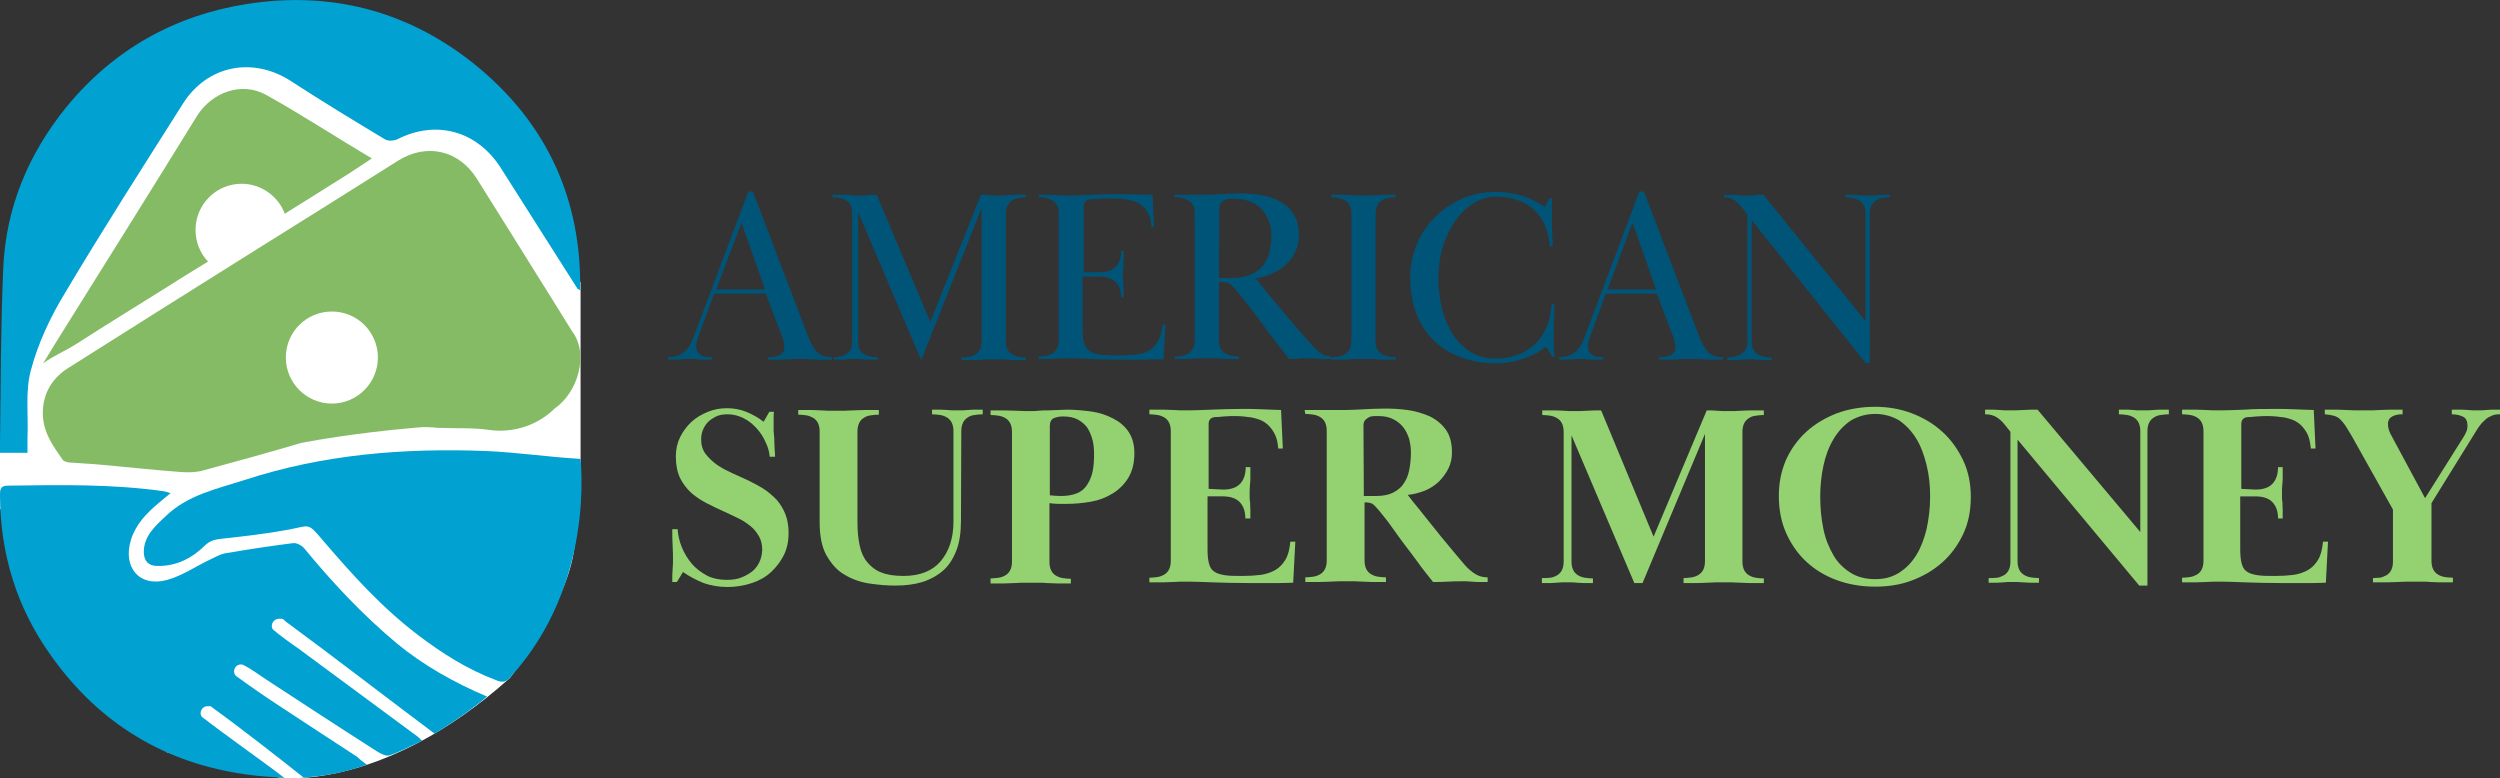
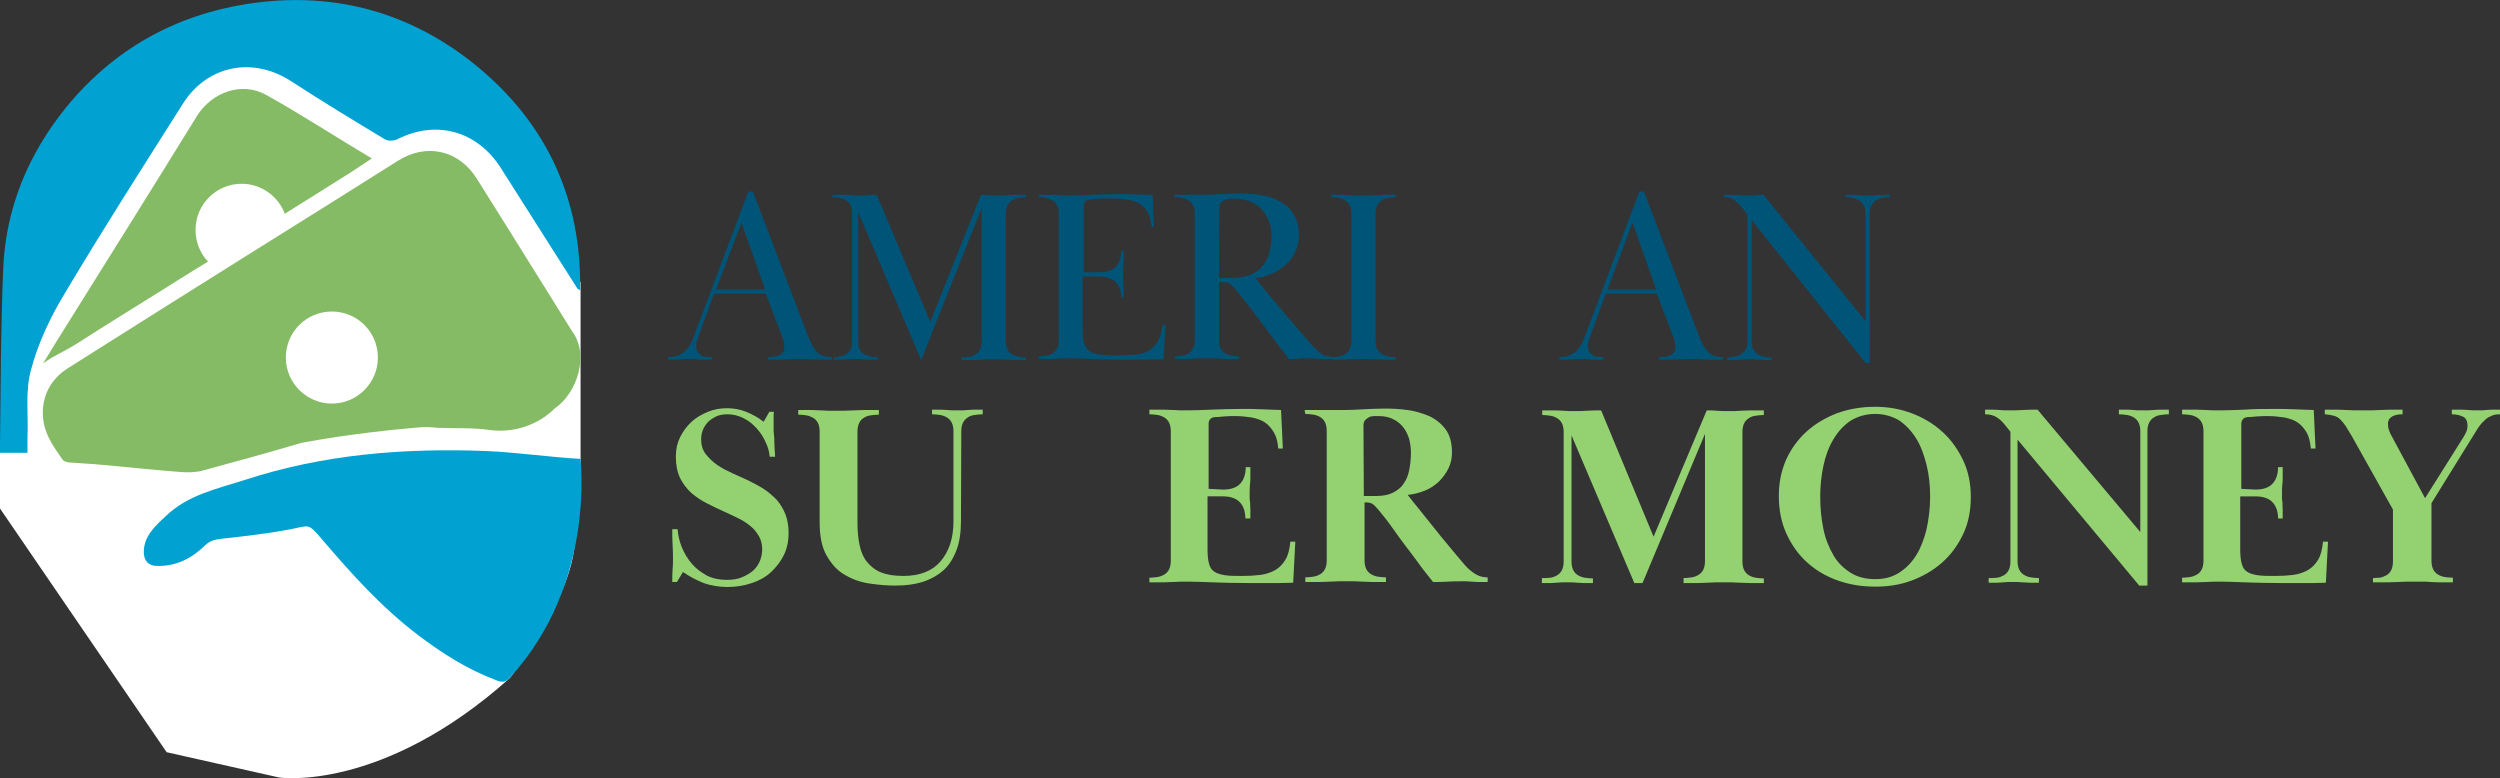
<svg xmlns="http://www.w3.org/2000/svg" version="1.1" id="LOGO" x="0px" y="0px" viewBox="0 0 700.6 218.1" style="enable-background:new 0 0 700.6 218.1;" xml:space="preserve">
  <rect x="0" y="0" width="700.6" height="218.1" fill="#333333" stroke="none" />
  <style type="text/css">
	.st0{fill:#005478;}
	.st1{fill:#94D171;}
	.st2{fill:#FFFFFF;}
	.st3{fill:#01A1D1;}
	.st4{fill:#85BB65;}
</style>
  <path class="st0" d="M187.3,100.1c3.3,0,5.6-1.7,6.9-5.2l15.5-41.2h1.3l15.6,40.9c0.8,2,1.7,3.4,2.6,4.3c1,0.8,2.3,1.2,3.9,1.2v0.7  c-1.4,0-2.5,0-3.3,0c-0.8,0-1.5,0-2.1-0.1c-0.6,0-1.1,0-1.6-0.1c-0.5,0-1.1,0-1.8,0s-1.3,0-1.8,0s-1,0.1-1.6,0.1  c-0.6,0-1.3,0.1-2.2,0.1c-0.9,0-2.1,0-3.5,0v-0.7c0.6,0,1.1,0,1.6-0.1s1-0.2,1.5-0.4s0.8-0.5,1.1-0.9c0.3-0.4,0.4-0.9,0.4-1.5  c0-0.5-0.1-1-0.2-1.6c-0.2-0.6-0.3-1.1-0.5-1.5l-4.5-11.8h-14.5l-4.6,12.6c-0.3,0.8-0.4,1.5-0.4,2.1c0,0.6,0.1,1.2,0.4,1.6  c0.3,0.4,0.6,0.7,1,1c0.4,0.2,0.9,0.4,1.4,0.4s1.1,0.1,1.6,0.1v0.7c-1,0-1.8,0-2.4,0s-1.1,0-1.5-0.1c-0.4,0-0.8,0-1.1-0.1  s-0.8,0-1.2,0c-0.5,0-0.9,0-1.3,0s-0.7,0.1-1.1,0.1c-0.4,0-0.9,0.1-1.5,0.1s-1.4,0-2.3,0L187.3,100.1L187.3,100.1z M214.4,81.1  l-6.6-18.7l-7.1,18.7H214.4z" />
  <path class="st0" d="M235.4,99.9c0.7-0.1,1.2-0.3,1.8-0.7c0.5-0.3,0.9-0.8,1.2-1.3s0.4-1.3,0.4-2.3V59.8c0-1-0.1-1.7-0.4-2.3  c-0.3-0.6-0.7-1-1.2-1.3c-0.5-0.3-1.1-0.5-1.8-0.7s-1.4-0.2-2.1-0.2v-0.7c1.3,0,2.3,0,3.1,0c0.8,0,1.4,0,1.9,0.1  c0.5,0,0.9,0,1.3,0.1s0.8,0,1.3,0c0.9,0,1.7,0,2.3-0.1s1.4-0.1,2.5-0.1l15,35.6l14.2-35.6c0.9,0,1.6,0,2.1,0.1s1.3,0.1,2.4,0.1  c0.6,0,1.1,0,1.5,0c0.4,0,0.9,0,1.4-0.1s1.2,0,2-0.1s1.8,0,3.2,0v0.7c-0.7,0-1.4,0.1-2.1,0.2c-0.7,0.1-1.2,0.3-1.8,0.7  c-0.5,0.3-0.9,0.8-1.2,1.3c-0.3,0.6-0.5,1.3-0.5,2.3v35.9c0,1,0.1,1.7,0.5,2.3c0.3,0.6,0.7,1,1.2,1.3c0.5,0.3,1.1,0.5,1.8,0.7  s1.4,0.2,2.1,0.2v0.7c-1.4,0-2.5,0-3.3,0c-0.8,0-1.5-0.1-2.1-0.1c-0.6-0.1-1.2-0.1-1.7-0.1s-1.2,0-1.9,0c-0.8,0-1.4,0-1.9,0  c-0.5,0-1.1,0.1-1.7,0.1c-0.6,0.1-1.3,0.1-2.1,0.1c-0.8,0-1.9,0-3.3,0v-0.7c0.7,0,1.4-0.1,2.1-0.2s1.2-0.3,1.8-0.7  c0.5-0.3,0.9-0.8,1.2-1.3s0.5-1.3,0.5-2.3V58.3l-16.9,42.5h-0.1l-17.6-41.3v36.1c0,1,0.1,1.7,0.4,2.3s0.7,1,1.2,1.3  c0.5,0.3,1.1,0.5,1.8,0.7s1.4,0.2,2.1,0.2v0.7c-0.9,0-1.7,0-2.2,0s-1.1,0-1.5-0.1c-0.4,0-0.8,0-1.2-0.1c-0.4,0-0.8,0-1.3,0  s-0.9,0-1.3,0s-0.8,0.1-1.2,0.1c-0.4,0-0.9,0.1-1.4,0.1s-1.3,0-2.2,0v-0.7C234.1,100.1,234.8,100.1,235.4,99.9L235.4,99.9z" />
  <path class="st0" d="M308.1,76.3c2.1,0,3.6-0.5,4.6-1.6c1-1,1.5-2.5,1.5-4.4h0.7c0,1.1,0,1.9,0,2.6c0,0.7,0,1.3-0.1,1.7  c0,0.5,0,0.8-0.1,1.2c0,0.3,0,0.7,0,1.1s0,0.7,0,1c0,0.3,0,0.7,0.1,1.1c0,0.4,0,1,0.1,1.7c0,0.7,0,1.5,0,2.6h-0.7  c0-1.8-0.5-3.2-1.5-4.2s-2.5-1.6-4.6-1.6h-4.7v14.9c0,1.7,0.1,3,0.5,3.9c0.3,1,0.8,1.7,1.6,2.2c0.8,0.5,1.8,0.8,3,0.9  s2.8,0.2,4.7,0.2c1.7,0,3.2-0.1,4.7-0.2c1.5-0.1,2.7-0.4,3.8-1c1.1-0.6,2-1.4,2.7-2.6c0.7-1.2,1.2-2.8,1.4-4.8h0.8l-0.5,9.7  c-2.1,0-3.9,0.1-5.5,0.1c-1.6,0-3.4,0-5.2,0c-3.9,0-7.1-0.1-9.5-0.2c-2.4-0.1-4.3-0.2-5.8-0.2c-0.7,0-1.4,0-1.9,0s-1.1,0.1-1.7,0.1  c-0.6,0-1.3,0.1-2.1,0.1c-0.8,0-1.9,0-3.3,0v-0.7c0.7,0,1.4-0.1,2.1-0.2c0.7-0.1,1.2-0.3,1.8-0.7c0.5-0.3,0.9-0.8,1.2-1.3  s0.5-1.3,0.5-2.3V59.8c0-1-0.1-1.7-0.5-2.3c-0.3-0.6-0.7-1-1.2-1.3c-0.5-0.3-1.1-0.5-1.8-0.7s-1.4-0.2-2.1-0.2v-0.7  c1.4,0,2.5,0,3.3,0c0.8,0,1.5,0,2.1,0.1s1.1,0,1.6,0.1c0.5,0,1.1,0,1.9,0c1.6,0,3.5-0.1,5.7-0.2c2.2-0.1,4.7-0.2,7.5-0.2  c1.8,0,3.4,0,4.9,0.1c1.5,0,3.1,0.1,4.9,0.1l0.4,9h-0.7c-0.1-1.7-0.5-3.1-1.1-4.2c-0.6-1-1.4-1.8-2.4-2.4c-1-0.5-2.2-0.9-3.5-1.1  c-1.3-0.2-2.8-0.3-4.4-0.3c-0.4,0-0.9,0-1.5,0s-1.1,0-1.7,0.1c-0.5,0-1.1,0.1-1.6,0.1c-0.5,0-0.9,0.1-1.2,0.1  c-1.1,0.1-1.6,0.8-1.6,1.9v18.5L308.1,76.3L308.1,76.3z" />
  <path class="st0" d="M329,54.6c1.4,0,2.5,0,3.3,0c0.8,0,1.5,0,2.1,0s1.1,0,1.6,0s1.1,0,1.9,0c1.2,0,2.6-0.1,4.2-0.2  c1.6-0.1,3.4-0.2,5.3-0.2c1.8,0,3.7,0.1,5.6,0.4c2,0.3,3.8,0.8,5.4,1.7c1.6,0.8,3,2,4,3.6c1.1,1.5,1.6,3.6,1.6,6.1  c0,1.7-0.4,3.2-1,4.6s-1.6,2.6-2.7,3.6c-1.1,1-2.4,1.9-3.9,2.5c-1.5,0.7-2.9,1.1-4.5,1.3c0.5,0.6,1.3,1.6,2.4,3s2.4,2.9,3.9,4.7  c1.4,1.7,2.9,3.5,4.5,5.3c1.5,1.8,2.9,3.4,4.2,4.9c1.1,1.2,2.1,2.2,3,2.9c0.9,0.8,2,1.1,3.1,1.1v0.7c-1,0-1.8,0-2.5,0  c-0.6,0-1.1,0-1.5-0.1c-0.4,0-0.8,0-1.2-0.1c-0.4,0-0.8,0-1.4,0s-1,0-1.4,0s-0.8,0.1-1.1,0.1c-0.4,0-0.7,0.1-1.1,0.1  c-0.4,0-0.9,0-1.6,0c-1.4-1.8-2.7-3.5-3.9-5.1c-1.2-1.6-2.4-3.1-3.5-4.7c-1.1-1.5-2.3-3.1-3.5-4.6c-1.2-1.5-2.5-3.2-3.9-4.9  c-0.7-0.9-1.3-1.5-1.8-1.8c-0.5-0.3-1.3-0.5-2.4-0.5h-0.6v16.4c0,1,0.1,1.7,0.5,2.3c0.3,0.6,0.7,1,1.2,1.3c0.5,0.3,1.1,0.5,1.8,0.7  c0.7,0.1,1.4,0.2,2.1,0.2v0.7c-1.4,0-2.5,0-3.3,0c-0.8,0-1.5-0.1-2.1-0.1c-0.6-0.1-1.2-0.1-1.7-0.1s-1.2,0-1.9,0c-0.8,0-1.4,0-1.9,0  c-0.5,0-1.1,0.1-1.7,0.1s-1.3,0.1-2.1,0.1c-0.8,0-1.9,0-3.3,0v-0.7c0.7,0,1.4-0.1,2.1-0.2c0.7-0.1,1.2-0.3,1.8-0.7  c0.5-0.3,0.9-0.8,1.2-1.3s0.5-1.3,0.5-2.3V59.8c0-1-0.1-1.7-0.5-2.3c-0.3-0.6-0.7-1-1.2-1.3c-0.5-0.3-1.1-0.5-1.8-0.7  s-1.4-0.2-2.1-0.2L329,54.6L329,54.6z M341.6,77.9h3.5c3.7,0,6.5-1,8.4-3s2.8-5,2.8-8.9c0-1.4-0.2-2.8-0.7-4c-0.5-1.2-1.1-2.3-2-3.3  s-2-1.7-3.2-2.2c-1.3-0.5-2.7-0.8-4.4-0.8c-0.4,0-0.8,0-1.3,0c-0.5,0-1,0.1-1.4,0.3c-0.4,0.2-0.8,0.5-1.1,0.8  c-0.3,0.3-0.5,0.8-0.5,1.4L341.6,77.9L341.6,77.9z" />
  <path class="st0" d="M373.1,54.6c1.4,0,2.5,0,3.3,0c0.8,0,1.5,0.1,2.1,0.1s1.1,0.1,1.7,0.1c0.5,0,1.1,0,1.9,0c0.7,0,1.4,0,1.9,0  c0.5,0,1.1-0.1,1.7-0.1c0.6,0,1.3-0.1,2.1-0.1c0.8,0,1.9,0,3.3,0v0.7c-0.7,0-1.4,0.1-2.1,0.2c-0.7,0.1-1.3,0.3-1.8,0.7  c-0.5,0.3-0.9,0.8-1.2,1.3c-0.3,0.6-0.5,1.3-0.5,2.3v35.8c0,1,0.1,1.7,0.5,2.3c0.3,0.6,0.7,1,1.2,1.3c0.5,0.3,1.1,0.5,1.8,0.7  c0.7,0.1,1.4,0.2,2.1,0.2v0.7c-1.4,0-2.5,0-3.3,0c-0.8,0-1.5-0.1-2.1-0.1c-0.6-0.1-1.2-0.1-1.7-0.1s-1.2,0-1.9,0c-0.8,0-1.4,0-1.9,0  c-0.5,0-1.1,0.1-1.7,0.1s-1.3,0.1-2.1,0.1c-0.8,0-1.9,0-3.3,0v-0.7c0.7,0,1.4-0.1,2.1-0.2c0.7-0.1,1.2-0.3,1.8-0.7  c0.5-0.3,0.9-0.8,1.2-1.3s0.5-1.3,0.5-2.3V59.8c0-1-0.1-1.7-0.5-2.3c-0.3-0.6-0.7-1-1.2-1.3c-0.5-0.3-1.1-0.5-1.8-0.7  s-1.4-0.2-2.1-0.2V54.6z" />
-   <path class="st0" d="M434.9,55.6c0,1.1,0,2.2,0,3.2s0,2,0,3c0,1.1,0,2.3,0.1,3.5c0.1,1.2,0.1,2.4,0.1,3.7h-0.8  c-0.3-4.2-1.7-7.6-4.3-10.1c-2.6-2.5-6.2-3.8-10.8-3.8c-1.8,0-3.7,0.5-5.6,1.5s-3.6,2.5-5.2,4.5c-1.5,2-2.8,4.4-3.8,7.3  c-1,2.9-1.5,6.2-1.5,10c0,2.2,0.3,4.7,0.8,7.2s1.5,5,2.7,7.2s2.9,4,5,5.5c2,1.4,4.6,2.2,7.6,2.2c2.3,0,4.3-0.4,6.2-1.1  s3.5-1.8,4.9-3.1s2.4-3,3.2-4.9s1.2-4,1.3-6.3h0.8c0,1.3,0,2.8-0.1,4.2s-0.1,2.7-0.1,3.6v1.3c0,0.4,0,0.9,0,1.4c0,0.5,0,1.1,0.1,1.8  c0,0.7,0.1,1.5,0.1,2.6H435l-1.7-2.8c-0.4,0.3-1,0.7-1.8,1.2c-0.8,0.5-1.8,1-2.9,1.5c-1.2,0.5-2.5,0.9-4.1,1.3  c-1.6,0.4-3.3,0.6-5.3,0.6c-3.5,0-6.6-0.5-9.6-1.6c-2.9-1-5.5-2.6-7.6-4.6s-3.8-4.5-5-7.5s-1.8-6.5-1.8-10.4c0-3.3,0.6-6.3,1.8-9.2  c1.2-2.9,2.9-5.4,5.1-7.6s4.7-3.9,7.6-5.2s6.1-1.9,9.6-1.9c2.6,0,5,0.4,7.3,1.1s4.4,1.8,6.4,3.1l1.2-2.5L434.9,55.6L434.9,55.6z" />
  <path class="st0" d="M437,100.1c3.3,0,5.6-1.7,6.9-5.2l15.5-41.2h1.3l15.6,40.9c0.8,2,1.7,3.4,2.6,4.3c1,0.8,2.3,1.2,3.9,1.2v0.7  c-1.4,0-2.5,0-3.3,0c-0.8,0-1.5,0-2.1-0.1c-0.6,0-1.1,0-1.6-0.1c-0.5,0-1.1,0-1.8,0s-1.3,0-1.8,0s-1,0.1-1.6,0.1  c-0.6,0-1.3,0.1-2.2,0.1c-0.9,0-2,0-3.5,0v-0.7c0.5,0,1.1,0,1.6-0.1s1-0.2,1.5-0.4s0.8-0.5,1.1-0.9c0.3-0.4,0.4-0.9,0.4-1.5  c0-0.5-0.1-1-0.2-1.6c-0.2-0.6-0.3-1.1-0.5-1.5l-4.5-11.8H450l-4.6,12.6c-0.3,0.8-0.4,1.5-0.4,2.1c0,0.6,0.1,1.2,0.4,1.6  c0.3,0.4,0.6,0.7,1,1c0.4,0.2,0.9,0.4,1.4,0.4s1,0.1,1.5,0.1v0.7c-1,0-1.8,0-2.4,0s-1.1,0-1.5-0.1c-0.4,0-0.8,0-1.1-0.1  s-0.8,0-1.2,0c-0.5,0-0.9,0-1.3,0s-0.7,0.1-1.1,0.1c-0.4,0-0.9,0.1-1.5,0.1c-0.6,0-1.4,0-2.3,0C437,100.8,437,100.1,437,100.1z   M464.1,81.1l-6.6-18.7l-7,18.7H464.1z" />
  <path class="st0" d="M486.2,99.9c0.7-0.1,1.2-0.3,1.8-0.7c0.5-0.3,0.9-0.8,1.2-1.3s0.5-1.3,0.5-2.3V60.1l-1.5-1.9  c-0.6-0.8-1.4-1.5-2.1-2.1c-0.8-0.5-1.7-0.8-2.9-0.8v-0.7c0.8,0,1.5,0,2.1,0s1.1,0,1.6,0.1c0.5,0,0.9,0,1.3,0.1c0.4,0,0.8,0,1.4,0  c0.5,0,0.9,0,1.2,0c0.3,0,0.6,0,1-0.1s0.7,0,1-0.1s0.8,0,1.4,0L522.8,90V59.8c0-1-0.2-1.7-0.5-2.3c-0.3-0.6-0.7-1-1.2-1.3  s-1.1-0.5-1.8-0.7s-1.4-0.2-2.1-0.2v-0.7c0.9,0,1.7,0,2.2,0s1,0,1.5,0.1c0.4,0,0.8,0,1.2,0.1c0.4,0,0.8,0,1.3,0s0.9,0,1.3,0  c0.4,0,0.8,0,1.2-0.1s0.9,0,1.5-0.1c0.6,0,1.3,0,2.2,0v0.7c-0.7,0-1.4,0.1-2.1,0.2c-0.7,0.1-1.2,0.3-1.8,0.7  c-0.5,0.3-0.9,0.8-1.2,1.3c-0.3,0.6-0.5,1.3-0.5,2.3v41.9h-1.2l-31.9-40v34c0,1,0.1,1.7,0.5,2.3c0.3,0.6,0.7,1,1.2,1.3  c0.5,0.3,1.1,0.5,1.8,0.7s1.4,0.2,2.1,0.2v0.7c-0.9,0-1.7,0-2.2,0s-1.1,0-1.5-0.1c-0.4,0-0.8,0-1.2-0.1c-0.4,0-0.8,0-1.3,0  s-0.9,0-1.3,0s-0.8,0.1-1.2,0.1c-0.4,0-0.9,0.1-1.5,0.1s-1.3,0-2.2,0v-0.7C484.8,100.1,485.5,100.1,486.2,99.9L486.2,99.9z" />
  <path class="st1" d="M216.8,117.5c0,0.9,0,1.8,0,2.7c0,0.4,0,1,0.1,1.7s0.1,1.4,0.1,2.1s0.1,1.4,0.1,2.2c0.1,0.7,0.1,1.3,0.1,1.8  h-1.5c-0.1-1.4-0.5-2.8-1.2-4.2c-0.6-1.4-1.5-2.7-2.5-3.8c-1.1-1.2-2.2-2.1-3.6-2.8s-2.9-1.1-4.5-1.1c-1.3,0-2.5,0.2-3.4,0.7  s-1.7,1-2.3,1.7c-0.6,0.7-1,1.4-1.3,2.2c-0.3,0.8-0.4,1.6-0.4,2.5c0,1.6,0.4,2.9,1.3,4.1c0.9,1.1,1.9,2.1,3.2,3  c1.3,0.9,2.7,1.6,4.2,2.3c1.5,0.7,2.9,1.3,4.2,1.9c1.6,0.8,3.2,1.6,4.6,2.5s2.6,2,3.7,3.1c1,1.2,1.8,2.5,2.4,4  c0.6,1.5,0.9,3.3,0.9,5.3c0,2.2-0.4,4.2-1.3,6.1c-0.9,1.8-2.1,3.4-3.6,4.8s-3.3,2.4-5.4,3.1s-4.4,1.1-6.8,1.1s-4.7-0.4-6.7-1.1  c-2-0.8-3.9-1.8-5.8-3.1l-1.7,2.8h-1.3c0-1.5,0-2.7,0.1-3.6c0.1-0.9,0.1-1.8,0.1-2.8c0-1,0-2.3-0.1-3.8c-0.1-1.5-0.1-3.1-0.1-4.6  h1.5c0.1,1.7,0.5,3.4,1.2,5.1c0.7,1.7,1.6,3.2,2.8,4.6c1.2,1.4,2.6,2.4,4.2,3.3c1.6,0.8,3.5,1.2,5.5,1.2c1.7,0,3.2-0.2,4.5-0.8  c1.2-0.5,2.3-1.2,3.1-1.9c0.8-0.8,1.4-1.7,1.8-2.7s0.6-2.1,0.6-3.1c0-1.4-0.3-2.7-0.9-3.7s-1.3-2-2.3-2.8c-1-0.8-2.1-1.6-3.4-2.2  c-1.3-0.6-2.6-1.3-4-1.9c-1.6-0.7-3.2-1.5-4.8-2.3c-1.6-0.8-3.1-1.8-4.4-2.9c-1.3-1.2-2.4-2.6-3.2-4.2c-0.8-1.7-1.2-3.7-1.2-6.1  c0-2,0.4-3.8,1.2-5.4c0.8-1.6,1.9-3.1,3.2-4.3c1.3-1.2,2.9-2.1,4.6-2.8c1.7-0.7,3.5-1,5.3-1s3.7,0.3,5.4,1c1.7,0.7,3.4,1.6,4.9,2.8  l1.6-2.8h1.3C216.8,115.8,216.8,116.7,216.8,117.5L216.8,117.5z" />
  <path class="st1" d="M269.3,146c0,3.2-0.4,6-1.3,8.3c-0.9,2.3-2.1,4.2-3.7,5.6c-1.6,1.4-3.6,2.5-5.8,3.2c-2.3,0.7-4.8,1-7.6,1  c-2.4,0-4.8-0.2-7.4-0.6c-2.5-0.4-4.8-1.2-6.9-2.5c-2.1-1.2-3.7-3.1-5-5.4c-1.3-2.3-1.9-5.4-1.9-9.3v-25.4c0-1-0.2-1.8-0.5-2.4  c-0.3-0.6-0.8-1.1-1.3-1.4c-0.6-0.3-1.2-0.6-1.9-0.7s-1.5-0.2-2.3-0.2v-1.3c1.5,0,2.7,0,3.7,0c1,0,1.8,0.1,2.6,0.1s1.4,0.1,2.1,0.1  c0.6,0,1.4,0,2.2,0c0.8,0,1.6,0,2.4,0c0.8,0,1.7-0.1,2.6-0.1s2-0.1,3.1-0.1s2.4,0,3.9,0v1.3c-0.8,0-1.6,0.1-2.3,0.2  s-1.4,0.3-1.9,0.7c-0.6,0.3-1,0.8-1.3,1.4c-0.3,0.6-0.5,1.4-0.5,2.4v25.4c0,2.5,0.2,4.6,0.6,6.5c0.4,1.9,1.1,3.5,2.1,4.7  s2.3,2.3,3.9,2.9c1.7,0.7,3.8,1,6.3,1c4.6,0,8.1-1.4,10.4-4.1s3.6-6.4,3.6-11.1v-25.4c0-1-0.2-1.8-0.5-2.4c-0.3-0.6-0.8-1.1-1.3-1.4  s-1.2-0.6-1.9-0.7s-1.5-0.2-2.3-0.2v-1.3c1,0,1.8,0,2.5,0c0.6,0,1.2,0.1,1.7,0.1c0.5,0,1,0.1,1.4,0.1s0.9,0,1.5,0s1,0,1.5,0  s0.9-0.1,1.4-0.1s1.1-0.1,1.7-0.1s1.5,0,2.5,0v1.3c-0.8,0-1.6,0.1-2.3,0.2s-1.4,0.3-1.9,0.7c-0.5,0.3-1,0.8-1.3,1.4  c-0.3,0.6-0.5,1.4-0.5,2.4L269.3,146L269.3,146z" />
-   <path class="st1" d="M277.6,162.1c0.8,0,1.5-0.1,2.3-0.2c0.7-0.1,1.4-0.4,1.9-0.7s1-0.8,1.3-1.4c0.3-0.6,0.5-1.4,0.5-2.4v-36.4  c0-1-0.2-1.8-0.5-2.4c-0.3-0.6-0.8-1.1-1.3-1.4c-0.5-0.3-1.2-0.6-1.9-0.7s-1.5-0.2-2.3-0.2v-1.3c3,0,5.3,0,7,0.1s3.1,0.1,4.4,0.1  c0.6,0,1.3,0,2.1-0.1s1.7-0.1,2.6-0.1c0.9,0,1.8-0.1,2.7-0.1s1.7-0.1,2.5-0.1c2.2,0,4.5,0.2,6.8,0.5s4.3,1,6.1,1.9  c1.8,0.9,3.3,2.1,4.4,3.7c1.1,1.6,1.7,3.6,1.7,6.1c0,2.8-0.6,5.1-1.7,6.9s-2.6,3.3-4.4,4.4c-1.8,1.1-3.8,1.9-6.1,2.3  s-4.5,0.6-6.8,0.6c-1,0-1.8,0-2.5,0c-0.7,0-1.5-0.1-2.3-0.2v16.5c0,1,0.2,1.8,0.5,2.4s0.8,1.1,1.3,1.4c0.5,0.3,1.2,0.6,1.9,0.7  s1.5,0.2,2.3,0.2v1.3c-1.5,0-2.8,0-3.8,0c-1.1,0-2-0.1-2.9-0.1c-0.9-0.1-1.6-0.1-2.4-0.1c-0.8,0-1.5,0-2.3,0c-0.9,0-1.6,0-2.3,0  s-1.4,0.1-2.2,0.1s-1.7,0.1-2.8,0.1c-1,0-2.3,0-3.8,0L277.6,162.1L277.6,162.1z M294.2,138.8c1,0.1,2.1,0.2,3.2,0.2  c1.8,0,3.3-0.3,4.5-0.8s2.1-1.3,2.8-2.4s1.2-2.3,1.5-3.7c0.3-1.4,0.4-3.1,0.4-4.8c0-1.3-0.1-2.7-0.4-3.9s-0.8-2.4-1.4-3.4  c-0.7-1-1.6-1.8-2.7-2.4s-2.5-0.9-4.2-0.9c-1,0-1.9,0.2-2.6,0.5s-1.1,1.1-1.1,2.2L294.2,138.8L294.2,138.8z" />
  <path class="st1" d="M342.8,137.2c2.2,0,3.8-0.6,4.8-1.7s1.5-2.7,1.5-4.6h1.3c0,1.1,0,2.1,0,2.8s0,1.4-0.1,2s0,1-0.1,1.4  c0,0.4,0,0.8,0,1.1s0,0.7,0,1.1c0,0.4,0,0.8,0.1,1.3s0,1.2,0.1,1.9c0,0.8,0,1.7,0,2.8H349c0-1.9-0.5-3.4-1.5-4.5s-2.6-1.7-4.8-1.7  h-4.3v14.6c0,1.7,0.1,3.1,0.4,4.2s0.7,1.8,1.5,2.3c0.7,0.5,1.7,0.8,3,1s2.9,0.2,5,0.2c1.8,0,3.4-0.1,5-0.3c1.5-0.2,2.9-0.7,4-1.3  s2.1-1.6,2.9-2.9c0.8-1.3,1.2-3,1.4-5.1h1.4l-0.6,11.5c-2.2,0.1-4.3,0.1-6.1,0.1s-3.8,0-5.8,0c-4.2,0-7.8-0.1-10.6-0.2  c-2.8-0.1-5-0.2-6.6-0.2c-0.8,0-1.6,0-2.3,0s-1.5,0.1-2.3,0.1s-1.8,0.1-2.8,0.1s-2.4,0-3.8,0v-1.3c0.8,0,1.5-0.1,2.3-0.2  c0.7-0.1,1.4-0.4,1.9-0.7s1-0.8,1.3-1.4c0.3-0.6,0.5-1.4,0.5-2.4v-36.4c0-1-0.2-1.8-0.5-2.4c-0.3-0.6-0.8-1.1-1.3-1.4  c-0.5-0.3-1.2-0.6-1.9-0.7s-1.5-0.2-2.3-0.2v-1.3c1.5,0,2.8,0,3.8,0c1,0,2,0.1,2.8,0.1c0.8,0,1.5,0.1,2.2,0.1s1.4,0,2.2,0  c1.7,0,3.9-0.1,6.5-0.2s5.5-0.2,8.5-0.2c1.9,0,3.7,0,5.4,0.1s3.5,0.1,5.5,0.2l0.5,10.8h-1.3c-0.1-1.8-0.5-3.3-1.2-4.5  s-1.5-2.1-2.5-2.8c-1-0.7-2.3-1.1-3.7-1.4c-1.4-0.2-3-0.4-4.7-0.4c-0.9,0-1.8,0-3,0.1c-1.1,0.1-2,0.2-2.7,0.2  c-1.1,0.1-1.7,0.8-1.7,1.9v18.2L342.8,137.2L342.8,137.2z" />
  <path class="st1" d="M365.6,114.9c1.5,0,2.8,0,3.9,0c1.1,0,2.1,0,3,0s1.7,0,2.4,0s1.5,0,2.3,0c1.3,0,2.9-0.1,4.9-0.2  c2-0.1,4-0.2,6.1-0.2c1.9,0,4,0.1,6.2,0.4s4.2,0.9,6.1,1.7c1.9,0.9,3.4,2.1,4.6,3.7c1.2,1.6,1.8,3.8,1.8,6.4c0,1.7-0.3,3.2-1,4.6  s-1.6,2.6-2.7,3.7c-1.1,1-2.4,1.9-3.9,2.5s-3.1,1-4.8,1.2c0.8,1.1,1.9,2.4,3.2,4c1.3,1.6,2.6,3.3,4,5c1.4,1.8,2.9,3.6,4.4,5.4  s2.9,3.5,4.2,5c1.1,1.3,2.2,2.2,3.2,2.8c1,0.6,2.1,0.9,3.4,0.9v1.3c-1.1,0-2,0-2.7,0c-0.7,0-1.3-0.1-1.8-0.1s-1-0.1-1.4-0.1  c-0.4,0-0.9,0-1.5,0c-1.2,0-2.5,0-3.8,0.1s-2.7,0.1-4.1,0.1c-1.5-1.9-2.9-3.6-4.1-5.3s-2.4-3.2-3.6-4.8s-2.4-3.2-3.5-4.8  s-2.5-3.4-4-5.2c-0.8-0.9-1.3-1.5-1.8-1.8s-1.1-0.4-1.9-0.4h-0.3v16.3c0,1,0.2,1.8,0.5,2.4s0.8,1.1,1.3,1.4c0.5,0.3,1.2,0.6,1.9,0.7  s1.5,0.2,2.3,0.2v1.3c-1.5,0-2.8,0-3.8,0c-1,0-1.9-0.1-2.7-0.1s-1.5-0.1-2.2-0.1s-1.4,0-2.2,0c-0.9,0-1.6,0-2.4,0  c-0.8,0-1.6,0.1-2.4,0.1s-1.9,0.1-3,0.1c-1.1,0-2.4,0-3.9,0v-1.3c0.8,0,1.5-0.1,2.3-0.2c0.7-0.1,1.4-0.4,1.9-0.7s1-0.8,1.3-1.4  c0.3-0.6,0.5-1.4,0.5-2.4v-36.4c0-1-0.2-1.8-0.5-2.4c-0.3-0.6-0.8-1.1-1.3-1.4c-0.5-0.3-1.2-0.6-1.9-0.7s-1.5-0.2-2.3-0.2  L365.6,114.9L365.6,114.9z M382.2,139h3.4c1.9,0,3.5-0.3,4.7-0.9s2.3-1.4,3-2.5c0.8-1.1,1.3-2.3,1.6-3.8s0.5-3.2,0.5-5  c0-1.3-0.2-2.6-0.5-3.8c-0.4-1.2-0.9-2.3-1.6-3.2c-0.7-0.9-1.6-1.7-2.8-2.3s-2.5-0.9-4.1-0.9c-0.4,0-0.9,0-1.3,0  c-0.5,0-1,0.1-1.4,0.3s-0.8,0.5-1.1,0.8s-0.5,0.9-0.5,1.5L382.2,139L382.2,139z" />
  <path class="st1" d="M434.5,161.9c0.7-0.1,1.4-0.4,1.9-0.7s1-0.8,1.3-1.4c0.3-0.6,0.5-1.4,0.5-2.4v-36.4c0-1-0.2-1.8-0.5-2.4  c-0.3-0.6-0.8-1.1-1.3-1.4c-0.5-0.3-1.2-0.6-1.9-0.7s-1.5-0.2-2.3-0.2v-1.3c1.4,0,2.5,0,3.5,0c0.9,0,1.7,0.1,2.4,0.1  c0.6,0,1.2,0.1,1.7,0.1s1,0,1.5,0c1,0,2.2,0,3.6-0.1c1.4-0.1,2.7-0.1,3.8-0.1l14.7,35.4l14.9-35.4c1,0,1.9,0,2.8,0.1s1.9,0.1,3,0.1  c0.6,0,1.3,0,1.9,0s1.3-0.1,2-0.1c0.8,0,1.6-0.1,2.6-0.1s2.2,0,3.7,0v1.3c-0.8,0-1.6,0.1-2.3,0.2s-1.4,0.3-1.9,0.7  c-0.5,0.3-1,0.8-1.3,1.4c-0.3,0.6-0.5,1.4-0.5,2.4v36.4c0,1,0.2,1.8,0.5,2.4c0.3,0.6,0.8,1.1,1.3,1.4c0.5,0.3,1.2,0.6,1.9,0.7  s1.5,0.2,2.3,0.2v1.3c-1.5,0-2.8,0-3.8,0c-1,0-2-0.1-2.8-0.1s-1.6-0.1-2.4-0.1c-0.7,0-1.5,0-2.3,0c-0.9,0-1.6,0-2.3,0  s-1.5,0.1-2.3,0.1s-1.8,0.1-2.8,0.1s-2.3,0-3.8,0V162c0.8,0,1.5-0.1,2.3-0.2c0.7-0.1,1.4-0.4,1.9-0.7s1-0.8,1.3-1.4s0.5-1.4,0.5-2.4  v-35.7l-17.5,41.8h-2.3L440.4,122v35.4c0,1,0.2,1.8,0.5,2.4s0.8,1.1,1.3,1.4c0.5,0.3,1.2,0.6,1.9,0.7s1.5,0.2,2.3,0.2v1.3  c-1,0-1.8,0-2.5,0s-1.3-0.1-1.8-0.1c-0.5,0-1-0.1-1.5-0.1c-0.5,0-1,0-1.5,0s-1,0-1.5,0s-0.9,0.1-1.4,0.1s-1.1,0.1-1.7,0.1  s-1.4,0-2.4,0V162C433,162,433.8,162,434.5,161.9L434.5,161.9z" />
  <path class="st1" d="M525.5,114c3.6,0,7,0.6,10.2,1.8s6.1,2.9,8.5,5.1c2.5,2.2,4.4,4.9,5.9,8c1.5,3.1,2.2,6.6,2.2,10.4  s-0.7,7.4-2.2,10.5c-1.5,3.1-3.4,5.7-5.9,7.9c-2.5,2.2-5.3,3.8-8.5,5s-6.6,1.7-10.2,1.7c-3.8,0-7.4-0.6-10.7-1.8  c-3.3-1.2-6.1-2.9-8.5-5.1c-2.4-2.2-4.3-4.9-5.7-8c-1.4-3.1-2.1-6.6-2.1-10.5s0.7-7,2-10.1c1.4-3.1,3.3-5.7,5.7-7.9s5.3-3.9,8.6-5.2  C518.1,114.6,521.7,114,525.5,114L525.5,114z M525.5,116c-2.6,0-4.9,0.7-6.9,1.9c-1.9,1.3-3.5,3-4.8,5.2c-1.3,2.2-2.2,4.6-2.8,7.4  c-0.6,2.8-0.9,5.7-0.9,8.7c0,3.2,0.3,6.2,0.9,9.1s1.6,5.2,2.8,7.3s2.9,3.7,4.8,4.9c1.9,1.2,4.2,1.8,6.9,1.8s4.8-0.6,6.7-1.8  c1.9-1.2,3.5-2.8,4.8-4.9c1.3-2.1,2.2-4.5,2.9-7.3c0.6-2.8,1-5.8,1-9.1s-0.3-6-1-8.9c-0.7-2.8-1.6-5.3-2.9-7.4s-2.9-3.8-4.8-5.1  C530.3,116.7,528.1,116,525.5,116L525.5,116z" />
  <path class="st1" d="M559.7,161.9c0.7-0.1,1.3-0.4,1.9-0.7c0.5-0.3,1-0.8,1.3-1.4s0.5-1.4,0.5-2.4V121l-1.6-2  c-0.7-0.9-1.5-1.6-2.3-2.1c-0.8-0.5-1.9-0.8-3.2-0.8v-1.3c0.9,0,1.7,0,2.3,0c0.7,0,1.2,0.1,1.8,0.1c0.5,0,1,0.1,1.4,0.1  c0.4,0,0.9,0,1.5,0c1,0,2.2,0,3.7-0.1s2.8-0.1,4-0.1l28.8,34.3v-28.3c0-1-0.2-1.8-0.5-2.4c-0.3-0.6-0.8-1.1-1.3-1.4  c-0.5-0.3-1.2-0.6-1.9-0.7c-0.7-0.1-1.5-0.2-2.3-0.2v-1.3c1,0,1.8,0,2.4,0s1.2,0.1,1.6,0.1c0.5,0,0.9,0.1,1.3,0.1s0.9,0,1.4,0  s1.1,0,1.5,0c0.5,0,1-0.1,1.5-0.1s1.1-0.1,1.8-0.1s1.5,0,2.5,0v1.3c-0.8,0-1.6,0.1-2.3,0.2c-0.7,0.1-1.3,0.3-1.9,0.7  c-0.5,0.3-1,0.8-1.3,1.4c-0.3,0.6-0.5,1.4-0.5,2.4v43.3h-2.3l-34.1-40.9v34.1c0,1,0.2,1.8,0.5,2.4c0.3,0.6,0.8,1.1,1.3,1.4  c0.5,0.3,1.2,0.6,1.9,0.7c0.7,0.1,1.5,0.2,2.3,0.2v1.3c-1,0-1.8,0-2.5,0s-1.3-0.1-1.9-0.1c-0.5,0-1.1-0.1-1.5-0.1c-0.5,0-1,0-1.5,0  s-1,0-1.4,0c-0.4,0-0.8,0.1-1.3,0.1s-1,0.1-1.6,0.1s-1.4,0-2.4,0V162C558.1,162,558.9,162,559.7,161.9L559.7,161.9z" />
  <path class="st1" d="M632.1,137.2c2.2,0,3.8-0.6,4.8-1.7s1.5-2.7,1.5-4.6h1.3c0,1.1,0,2.1,0,2.8s0,1.4-0.1,2s0,1-0.1,1.4  c0,0.4,0,0.8,0,1.1s0,0.7,0,1.1c0,0.4,0,0.8,0.1,1.3s0,1.2,0.1,1.9c0,0.8,0,1.7,0,2.8h-1.3c0-1.9-0.5-3.4-1.5-4.5  c-1-1.1-2.6-1.7-4.8-1.7h-4.3v14.6c0,1.7,0.1,3.1,0.4,4.2s0.7,1.8,1.5,2.3c0.7,0.5,1.7,0.8,3,1s2.9,0.2,5,0.2c1.8,0,3.4-0.1,5-0.3  c1.5-0.2,2.9-0.7,4-1.3c1.2-0.7,2.1-1.6,2.9-2.9c0.8-1.3,1.2-3,1.4-5.1h1.4l-0.6,11.5c-2.2,0.1-4.3,0.1-6.1,0.1s-3.8,0-5.8,0  c-4.2,0-7.8-0.1-10.6-0.2c-2.8-0.1-5-0.2-6.6-0.2c-0.8,0-1.6,0-2.3,0c-0.7,0-1.5,0.1-2.3,0.1s-1.8,0.1-2.8,0.1s-2.3,0-3.8,0v-1.3  c0.8,0,1.5-0.1,2.3-0.2c0.7-0.1,1.3-0.4,1.9-0.7c0.5-0.3,1-0.8,1.3-1.4c0.3-0.6,0.5-1.4,0.5-2.4v-36.4c0-1-0.2-1.8-0.5-2.4  c-0.3-0.6-0.8-1.1-1.3-1.4c-0.5-0.3-1.2-0.6-1.9-0.7c-0.7-0.1-1.5-0.2-2.3-0.2v-1.3c1.5,0,2.8,0,3.8,0c1,0,2,0.1,2.8,0.1  c0.8,0,1.5,0.1,2.2,0.1s1.4,0,2.2,0c1.7,0,3.9-0.1,6.5-0.2c2.7-0.2,5.5-0.2,8.5-0.2c1.9,0,3.7,0,5.4,0.1s3.5,0.1,5.5,0.2l0.5,10.8  h-1.3c-0.2-1.8-0.5-3.3-1.2-4.5s-1.5-2.1-2.5-2.8c-1-0.7-2.3-1.1-3.7-1.4c-1.4-0.2-3-0.4-4.7-0.4c-0.8,0-1.8,0-3,0.1s-2,0.2-2.7,0.2  c-1.1,0.1-1.7,0.8-1.7,1.9v18.2L632.1,137.2L632.1,137.2z" />
  <path class="st1" d="M666.9,161.9c0.7-0.1,1.3-0.4,1.9-0.7c0.5-0.3,1-0.8,1.3-1.4c0.3-0.6,0.5-1.4,0.5-2.4v-14.6L659,122.1  c-0.7-1.1-1.2-2-1.7-2.8c-0.5-0.7-1-1.3-1.5-1.8s-1.1-0.8-1.8-1s-1.5-0.3-2.5-0.4v-1.3c1.2,0,2.3,0,3.3,0s1.9,0.1,2.7,0.1  s1.7,0.1,2.5,0.1c0.8,0,1.6,0,2.5,0c0.8,0,1.5,0,2.3,0c0.7,0,1.5-0.1,2.3-0.1s1.7-0.1,2.7-0.1c1,0,2.1,0,3.5,0v1.3  c-0.5,0-0.9,0-1.4,0.1c-0.5,0.1-0.9,0.2-1.3,0.4c-0.4,0.2-0.8,0.5-1,0.8c-0.2,0.3-0.4,0.8-0.4,1.4s0.1,1.2,0.3,1.8  c0.2,0.6,0.5,1.2,0.9,1.9l9.2,17.1l10.7-17c0.4-0.6,0.7-1.2,0.9-1.7s0.3-1.1,0.3-1.6c0-1.2-0.4-2.1-1.2-2.5  c-0.8-0.4-1.9-0.7-3.2-0.7v-1.3c1,0,1.9,0,2.7,0c0.7,0,1.3,0.1,1.9,0.1c0.5,0,1,0.1,1.4,0.1c0.4,0,0.9,0,1.3,0s0.8,0,1.2,0  c0.3,0,0.7-0.1,1.2-0.1c0.4,0,0.9-0.1,1.5-0.1s1.4,0,2.4,0v1.3c-1,0-1.8,0.1-2.4,0.4c-0.7,0.3-1.3,0.6-1.8,1.1s-1.1,1-1.5,1.6  c-0.5,0.6-0.9,1.3-1.4,2.1l-12.2,19.7v16.2c0,1,0.2,1.8,0.5,2.4s0.8,1.1,1.3,1.4c0.5,0.3,1.2,0.6,1.9,0.7c0.7,0.1,1.5,0.2,2.3,0.2  v1.3c-1.5,0-2.7,0-3.7,0c-1,0-1.9-0.1-2.6-0.1c-0.8-0.1-1.5-0.1-2.1-0.1c-0.7,0-1.4,0-2.2,0c-0.8,0-1.7,0-2.4,0  c-0.8,0-1.6,0.1-2.5,0.1s-1.9,0.1-3,0.1c-1.1,0-2.4,0-3.9,0V162C665.4,162,666.2,161.9,666.9,161.9L666.9,161.9z" />
  <g>
    <path class="st2" d="M0,124.7v17.8l46.7,68.3l31.6,7.1c0,0,28.7,4.2,64.6-27.9c35.8-32.2,0,0,0,0s15.2-19.5,17.8-34.8   c2.6-15.3,2-26.4,2-26.4V79.2l-21.5-40.8l-24.8-10.9L77.6,13l-23.9,5.5L33.2,41.4L9.7,81L0,124.7" />
-     <path class="st3" d="M102.8,214.3c-2.6,0.9-5.6,1.8-9,2.5c-3.2,0.6-6.2,0.9-8.7,1.1c-6.8-5.4-18.2-14.3-25.3-19.4   c-0.3-0.2-0.6-0.6-0.9-0.6c-0.3,0-0.6,0-0.9,0c-1.3,0.1-2.2,1.6-1.6,2.7c0.1,0.2,0.2,0.3,0.3,0.4c5.6,4.3,11.4,8.4,17.1,12.6   c2,1.4,3.9,2.9,5.9,4.4c-3.4-0.3-6.8-0.4-10.2-0.9c-23.3-3.1-41.8-14.4-55.3-33.5C4.7,170.3,0.1,155.3,0,139c0-1.5-0.1-2.9,2.1-2.9   c14.7-0.2,29.4-0.5,44,1.6c0.4,0.1,0.8,0.2,1.7,0.5c-1.4,1.1-2.4,2-3.5,2.9c-3.3,2.8-6.3,5.9-7.6,10.2c-2.4,7.7,2.4,13.4,10.2,11.2   c4.3-1.2,8.1-3.9,12.2-5.8c1.2-0.6,2.5-1.3,3.8-1.6c6.4-1.1,12.9-2.1,19.3-2.9c0.9-0.1,2.3,0.6,3,1.4c7.9,9.6,16.4,18.7,26,26.7   c7.1,5.9,16.2,11.1,25.3,14.9c-6.5,5.5-14.7,10.4-14.7,10.4c-13.1-9.8-28.5-21.7-41.7-31.4c-0.4-0.3-0.7-0.8-1.1-0.8   c-0.3,0-0.6,0-0.8,0c-1.4,0-2.4,1.4-1.9,2.7c0.1,0.2,0.2,0.3,0.3,0.4c2.2,1.9,4.7,3.6,7.1,5.3c11.1,8.2,22.2,16.4,33.3,24.6   c0.3,0.2,0.6,0.6,1.3,1.2c-3.3,1.5-6.2,3.1-9.2,4.1c-0.9,0.3-2.4-0.5-3.4-1.1c-10.5-6.7-20.9-13.5-31.3-20.3   c-2-1.3-3.9-2.8-6.1-3.9c-0.2-0.1-0.5-0.2-0.7-0.2c-1.4-0.1-2.5,1.5-1.8,2.8c0.1,0.2,0.2,0.3,0.3,0.4c4.1,3,8.3,5.9,12.6,8.7   c7.1,4.7,14.2,9.3,21.4,14C100.7,212.7,101.3,213.2,102.8,214.3L102.8,214.3z" />
    <path class="st3" d="M161.9,81c-3-4.7-5.9-9.3-8.9-14c-4.2-6.7-8.5-13.3-12.7-20c-6.6-10.3-18-13.5-28.9-8c-1,0.5-2.7,0.6-3.6,0   C99,33.7,90.1,28.3,81.5,22.7c-10.7-6.9-23.4-4.4-30.2,6.3C40.1,46.7,28.8,64.3,18.1,82.3c-4,6.6-7.4,13.8-9.4,21.3   C7,109.6,8,116.3,7.7,122.8v4.1l-7.7,0c0,0,0-1.5,0-2.2c0.2-16.5,0.2-33,0.9-49.4c0.7-17,7-32.1,17.7-45.3   C31.8,13.9,48.9,4.3,69.3,1.1c23.2-3.6,44.4,1.8,62.8,16.2c19.9,15.7,30.3,36.4,30.5,61.9v2.1C162.4,81.4,162.1,80.9,161.9,81   L161.9,81z" />
    <path class="st3" d="M142.9,189.9c-1.3,1.5-2.4,1.3-3.9,0.7c-8-3-15.1-7.5-21.8-12.6c-10.3-7.8-18.7-17.2-27-26.9   c-4-4.7-3.4-3.8-9.2-2.7s-12.7,1.9-19.1,2.6c-1.8,0.2-3.2,0.6-4.5,1.9c-3.6,3.5-7.9,5.8-13.3,5.7c-2.5,0-3.7-1.4-3.8-3.7   c-0.1-4.6,3.2-7.5,6.2-10.3c6.1-5.9,14.3-7.6,22.1-10.1c22-7.2,44.7-9,67.8-8.1c8.8,0.4,17.5,1.7,26.3,2.2   C162.6,128.8,167.1,163.5,142.9,189.9L142.9,189.9z" />
    <path class="st4" d="M74.6,26.6c-6.8-3.8-15.2-0.8-19.4,5.9C43.1,52.1,30.9,71.6,18.7,91.1c-2.8,4.4-4.2,6.8-6.6,10.7   c3.4-2.4,5.8-3.2,9.6-5.6c7.9-5.1,15.9-10,23.9-15c5.8-3.7,12.7-7.9,12.7-7.9c-2.2-2.3-3.5-5.4-3.5-8.9c0-7.1,5.8-12.9,12.9-12.9   c5.5,0,10.3,3.5,12.1,8.4c5.3-3.3,10.6-6.6,15.8-9.9c2.8-1.7,5.4-3.5,8.6-5.6C93.9,38.3,84.5,32.1,74.6,26.6z" />
    <path class="st4" d="M160.3,92.8l-7.4-11.9c-0.2-0.3-0.4-0.7-0.7-1.1c-6.2-9.9-12.3-19.8-18.5-29.6c-5-8.1-14.1-10.2-22.1-5.2   c-13.5,8.5-27,17-40.5,25.4c-17.4,10.9-34.7,21.8-52.1,32.8c-4.7,3-6.9,7.4-7,12.2c-0.1,5.7,2.9,9.6,5.6,13.5   c0.3,0.4,1.1,0.6,1.7,0.7c2.5,0.2,5,0.3,7.5,0.5c8,0.7,16,1.6,24.1,2.2c1.9,0.1,3.9,0.1,5.8-0.4c9.3-2.5,18.6-5.1,27.8-7.8   c13.3-2.5,26.7-3.8,32.6-4.3c1.9-0.2,3.7-0.1,5.6,0.1c0.1,0,0.2,0,0.3,0c4.7,0.2,9.5-0.1,14.2,0.6c6.6,0.9,13.5-1.3,18.2-6   c0.4-0.4-0.4,0.3,0,0C161.9,110.1,165.2,99.2,160.3,92.8L160.3,92.8z M93,113.1c-7.1,0-12.9-5.8-12.9-12.9S85.8,87.3,93,87.3   s12.9,5.8,12.9,12.9S100.1,113.1,93,113.1z" />
  </g>
</svg>